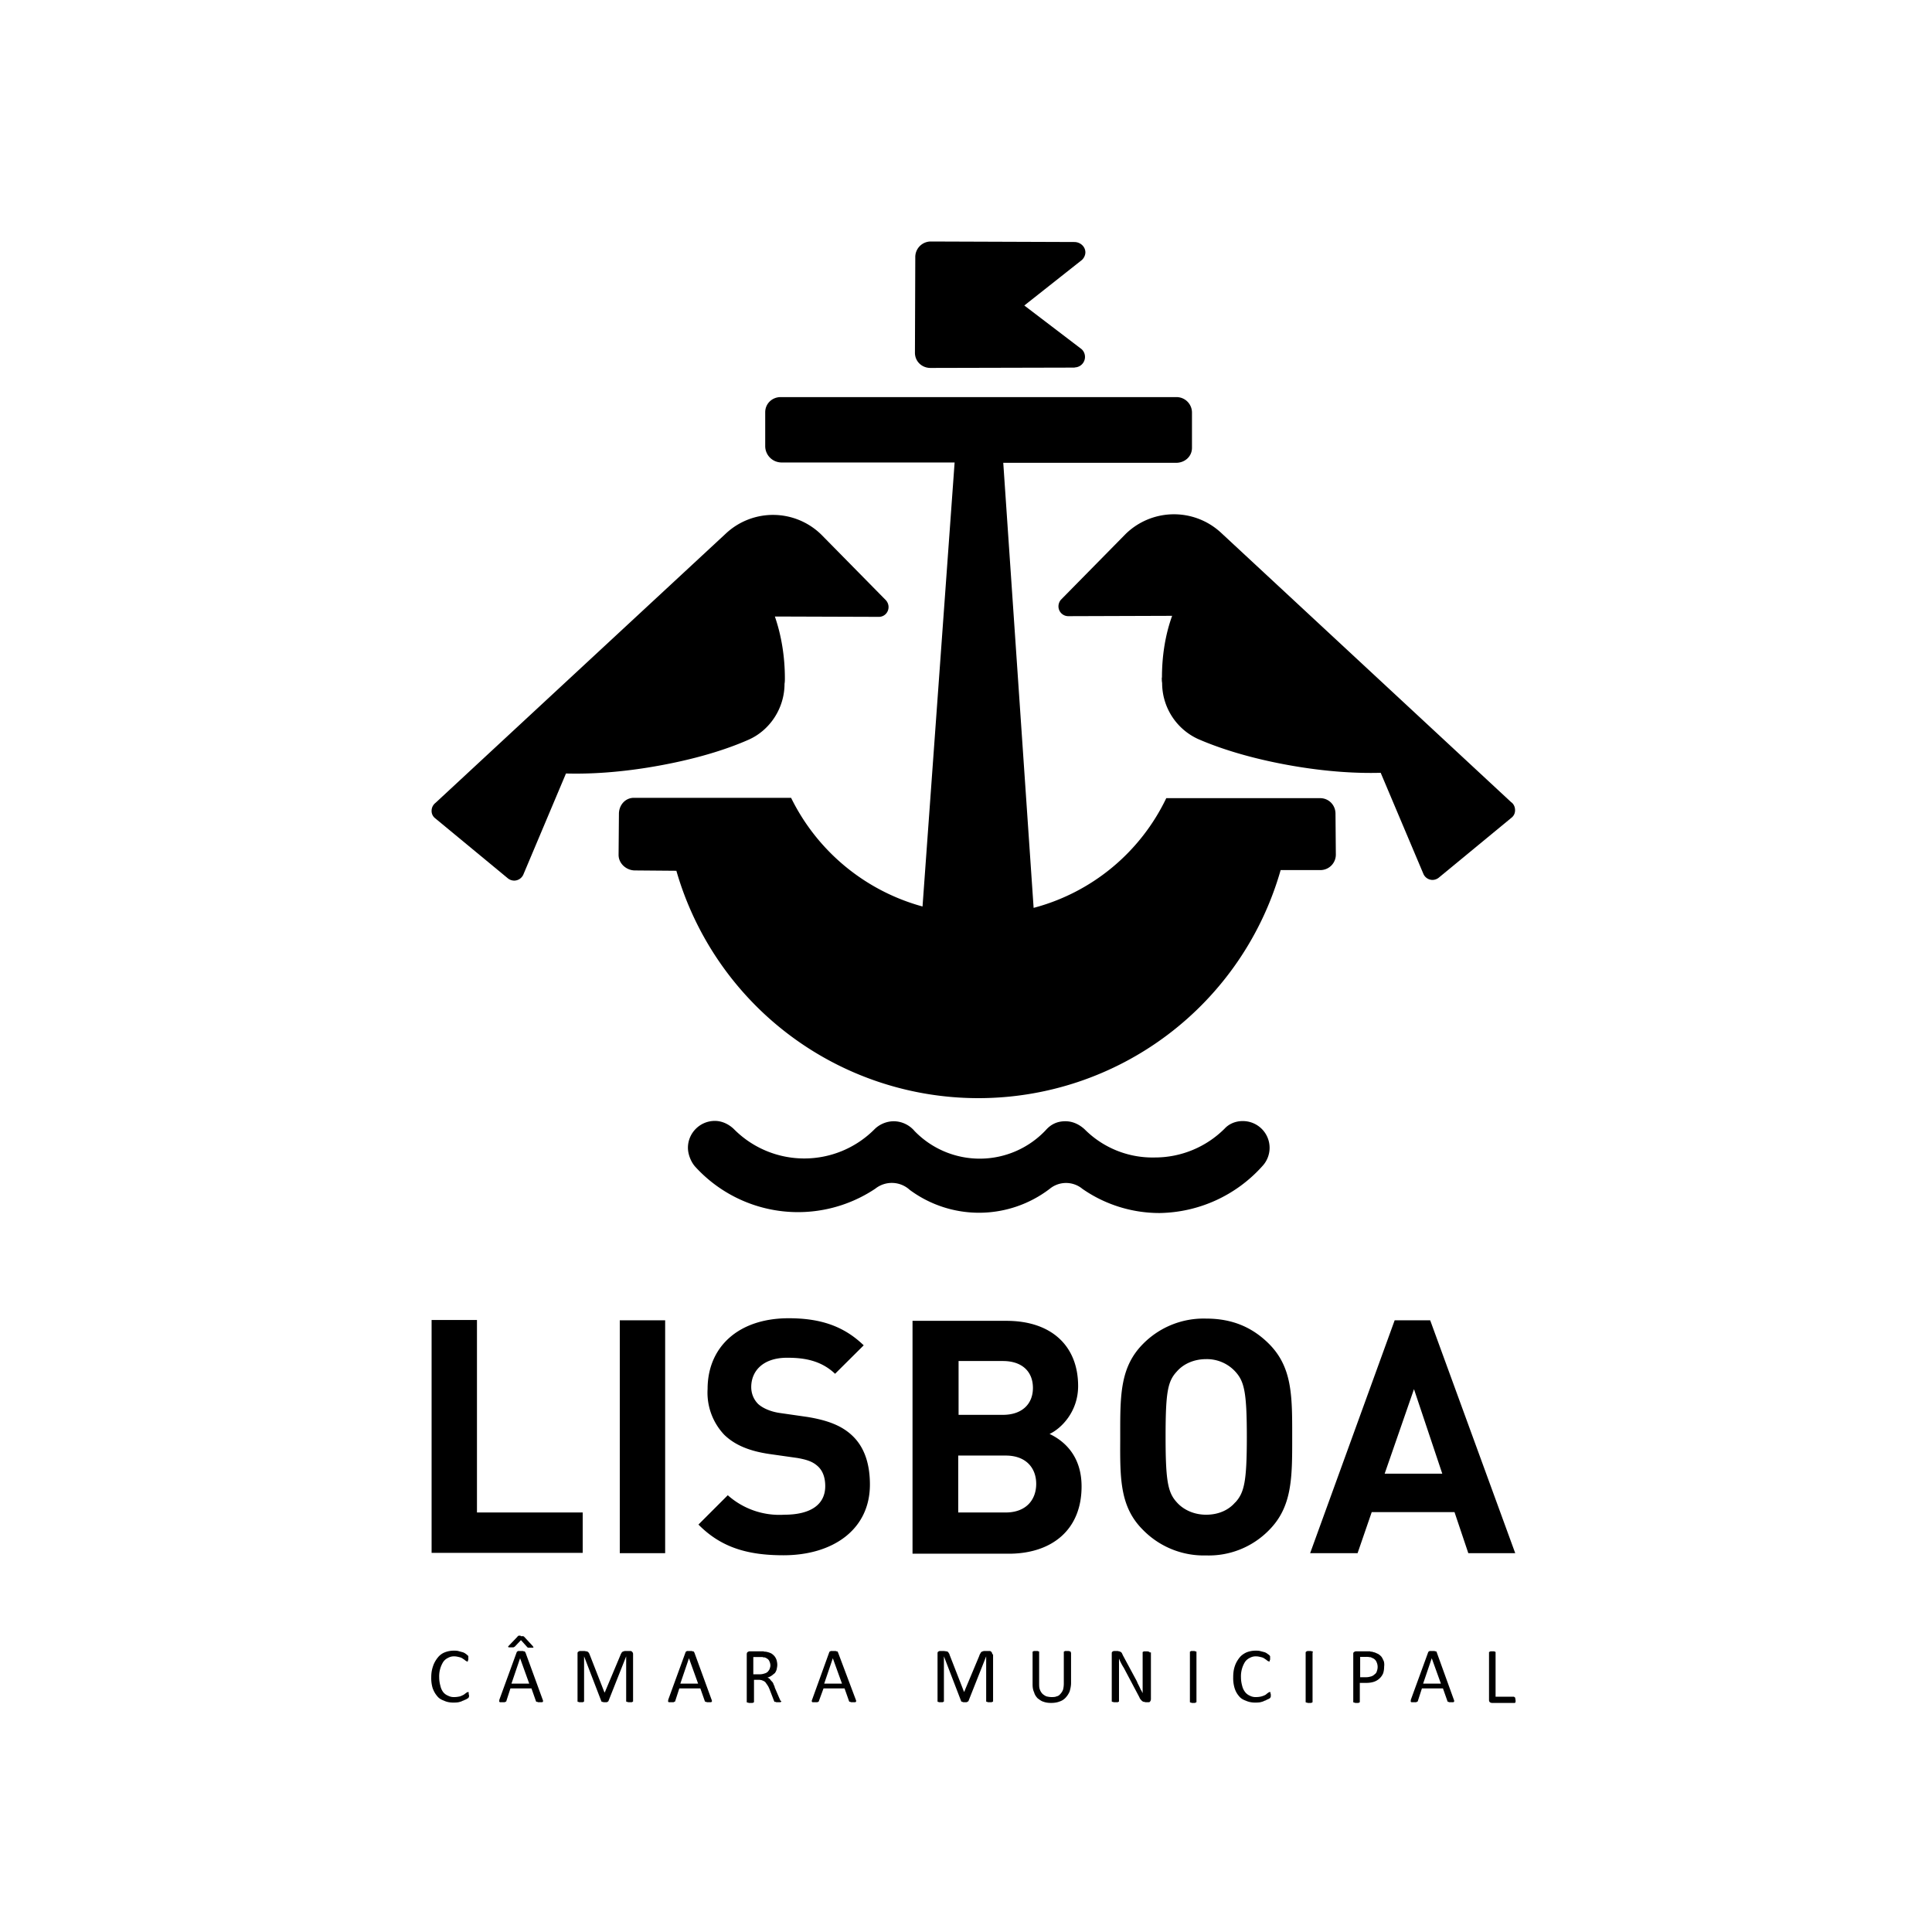
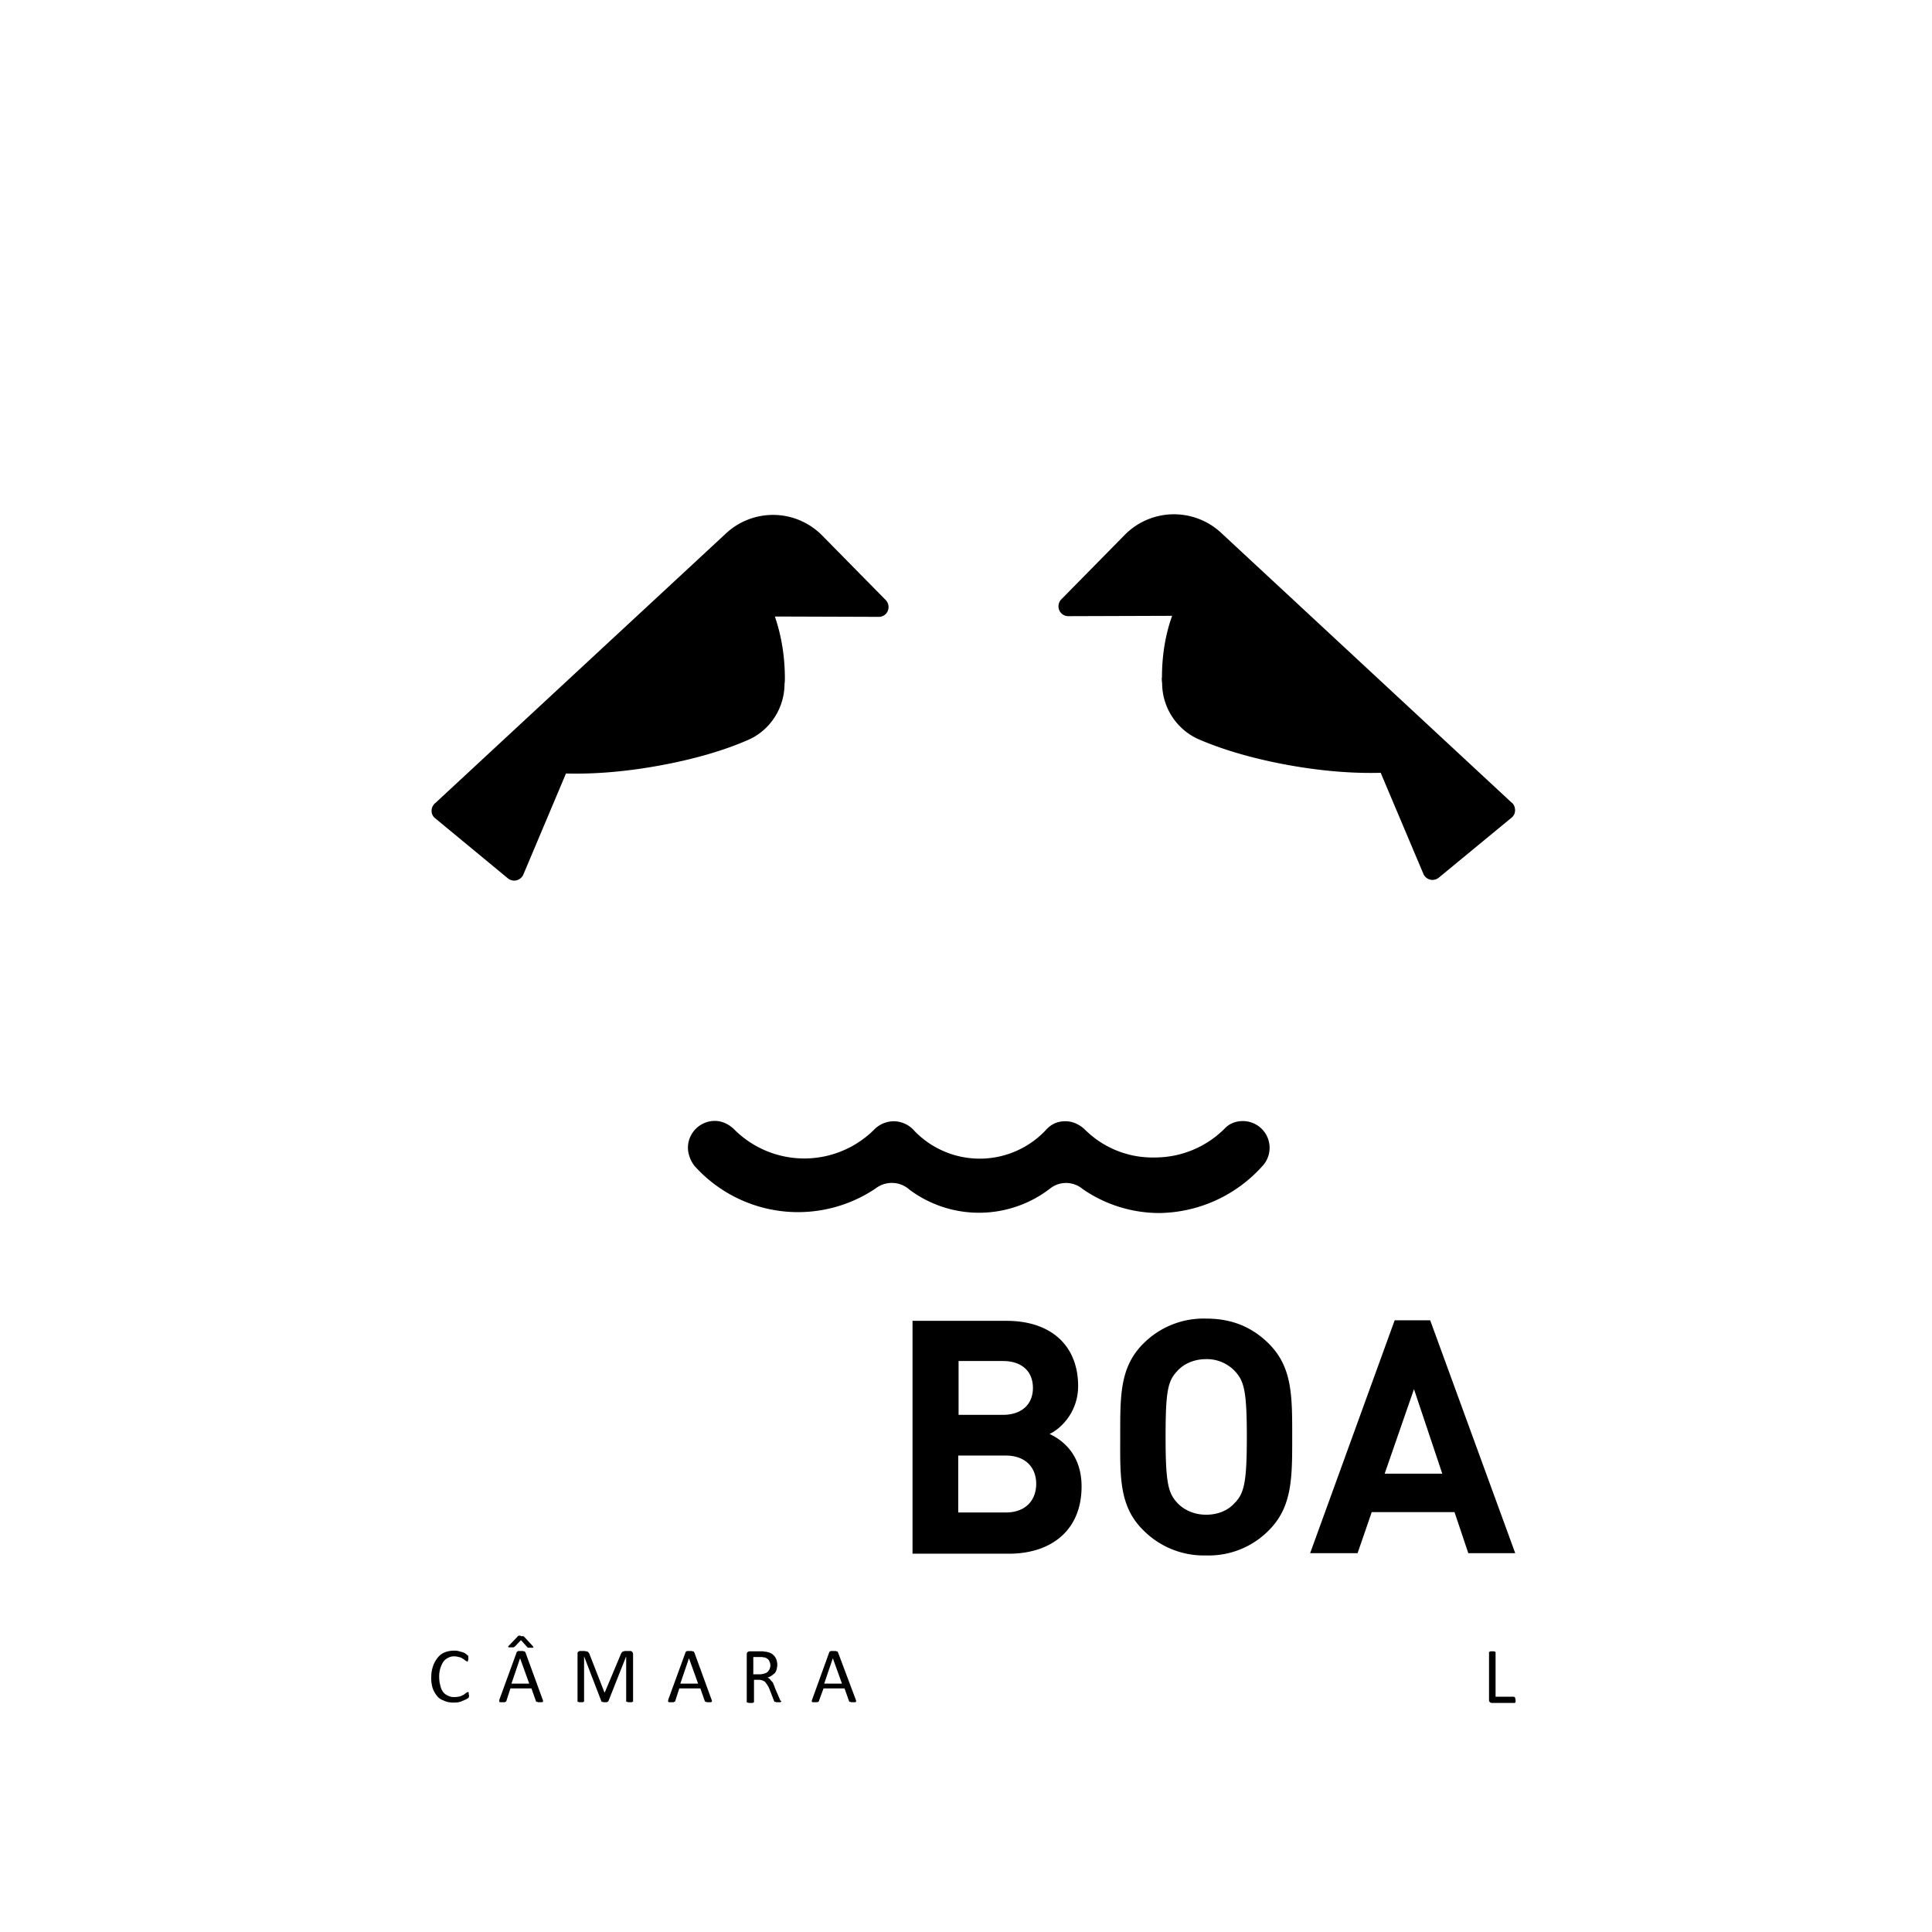
<svg xmlns="http://www.w3.org/2000/svg" width="112" height="112" fill="none" viewBox="0 0 112 112">
-   <path fill="#000" d="M62.3 21.3a.61.61 0 0 0 .4-1.06l-3.32-2.53 3.34-2.64c.11-.1.2-.27.2-.44 0-.34-.3-.6-.64-.6L53.95 14a.9.9 0 0 0-.89.93l-.02 5.52c0 .5.4.88.9.88l8.36-.02ZM68.2 23.02c.5 0 .9.4.9.9v2.04c0 .51-.42.87-.92.87H58.16l1.76 25.8a11.89 11.89 0 0 0 7.69-6.36h8.92c.5 0 .89.4.89.9l.02 2.37c0 .5-.4.9-.9.9h-2.3a18.22 18.22 0 0 1-35.03.04l-2.4-.02c-.5 0-.95-.4-.95-.9l.02-2.38c0-.5.36-.93.87-.93h9.11a12.02 12.02 0 0 0 7.62 6.3l1.86-25.74H45.28a.95.95 0 0 1-.92-.95V23.9c0-.5.4-.88.9-.88H68.2Z" />
  <path fill="#000" d="M44.92 35.74c.37 1.07.58 2.3.58 3.58 0 .1 0 .21-.02.32 0 1.43-.86 2.7-2.08 3.24-1.58.7-3.62 1.26-5.87 1.62-1.69.27-3.29.38-4.72.34l-2.48 5.88c-.1.2-.3.33-.53.33a.6.6 0 0 1-.38-.15l-4.2-3.47a.53.53 0 0 1-.2-.42c0-.2.09-.36.23-.47L42.1 30.91a4 4 0 0 1 5.52.09l3.75 3.81c.08.1.14.23.14.38 0 .32-.25.57-.56.57l-6.02-.02ZM73.19 67.59a1.55 1.55 0 0 0-1.16-2.6c-.4 0-.78.16-1.03.43a5.72 5.72 0 0 1-4.06 1.68 5.55 5.55 0 0 1-4.07-1.64c-.3-.27-.67-.46-1.11-.46-.49 0-.85.19-1.14.52a5.26 5.26 0 0 1-7.6.05 1.6 1.6 0 0 0-1.2-.57c-.44 0-.86.19-1.14.48a5.74 5.74 0 0 1-8.15-.04c-.29-.27-.67-.46-1.09-.46-.86 0-1.56.7-1.56 1.56 0 .37.17.8.4 1.07a8.06 8.06 0 0 0 10.46 1.3 1.54 1.54 0 0 1 2 .07 6.75 6.75 0 0 0 8.11-.06 1.49 1.49 0 0 1 1.9 0 7.82 7.82 0 0 0 4.48 1.4 8.16 8.16 0 0 0 5.96-2.73ZM67.36 39.28c0-1.29.2-2.5.59-3.58l-6.03.02a.57.57 0 0 1-.56-.57.6.6 0 0 1 .14-.38l3.75-3.81a4.01 4.01 0 0 1 5.52-.09L87.6 46.5c.15.1.23.28.23.47 0 .16-.06.31-.19.42l-4.21 3.47a.6.6 0 0 1-.38.15.58.58 0 0 1-.53-.34l-2.48-5.87c-1.43.04-3.03-.07-4.72-.34-2.25-.36-4.29-.93-5.87-1.62a3.57 3.57 0 0 1-2.08-3.25c-.02-.1-.02-.2-.02-.31ZM87.84 98.45c0-.02 0-.04-.02-.04v-.02h-.02s-.02-.03-.05-.03H86.7v-2.59l-.02-.02c-.02 0-.04 0-.06-.02h-.2c-.01 0-.03 0-.05.02l-.03.01-.02.01v2.78c0 .07.02.1.05.13l.03.02.07.02h1.35l.02-.02.02-.04v-.09l-.02-.12Z" />
-   <path fill="#000" fill-rule="evenodd" d="m83.29 95.78-.02-.03c0-.02-.02-.02-.04-.02h-.03a.14.14 0 0 0-.06-.02h-.23c-.02 0-.06 0-.06.02l-.04.02-.02.04-1 2.74-.01.09c0 .02 0 .04.02.04l.02.02h.25c.02 0 .04 0 .06-.02l.02-.01.03-.01s.02-.02.02-.05l.23-.71h1.22l.25.71.01.03.01.02.02.02c.03 0 .05 0 .07.02h.2c.03 0 .05 0 .07-.02.02 0 .02-.02.02-.04 0-.03 0-.05-.02-.09l-.99-2.74v-.01Zm.23 1.82H82.5l.5-1.47.53 1.47ZM80.22 96.3l-.08-.17a1.58 1.58 0 0 1-.05-.08.83.83 0 0 0-.2-.17c-.1-.04-.18-.09-.26-.1a1.09 1.09 0 0 0-.1-.03c-.04 0-.08 0-.11-.02h-.82a.16.16 0 0 0-.1.04c-.05.02-.05.07-.05.13v2.78l.04.02c.02 0 .04 0 .07.02h.16c.02 0 .05 0 .07-.02h.01v-.01l.03-.01v-1.12h.34c.19 0 .33-.02.46-.06a.88.88 0 0 0 .55-.49c.04-.12.06-.25.06-.4a.75.75 0 0 0-.02-.31Zm-.4.57a.3.3 0 0 1-.13.19.5.5 0 0 1-.19.12c-.08.02-.17.05-.3.05h-.35v-1.18h.36a.8.8 0 0 1 .2.02h.05l.17.08c.06.04.13.1.17.2a.67.67 0 0 1 .02.52Z" clip-rule="evenodd" />
-   <path fill="#000" d="M76.11 95.8v-.05l-.04-.02c-.02 0-.04 0-.06-.02h-.2c-.01 0-.03 0-.05.02l-.03.01-.02.01-.02.04v2.89l.04.02c.03 0 .05 0 .07.02h.19c.02 0 .04 0 .06-.02l.02-.01.02-.01v-2.89h.02ZM73.65 98.17v-.06c0-.02-.02-.02-.02-.02h-.02a.16.16 0 0 0-.09.04.49.49 0 0 0-.07.05l-.05.04-.02.02a.9.9 0 0 1-.18.08l-.06.02c-.08.02-.18.04-.31.04a.72.72 0 0 1-.38-.08.69.69 0 0 1-.27-.21.94.94 0 0 1-.17-.36 1.84 1.84 0 0 1-.07-.5 1.58 1.58 0 0 1 .23-.88.7.7 0 0 1 .28-.24.7.7 0 0 1 .36-.09c.12 0 .23.03.31.05a.5.5 0 0 1 .21.1l.03.02.02.01.1.08.04.02.05.02h.02l.02-.04v-.03l.02-.04v-.19l-.02-.04-.04-.04-.04-.03a.73.73 0 0 1-.07-.05.52.52 0 0 0-.19-.09l-.23-.06c-.08-.02-.17-.02-.25-.02-.2 0-.38.04-.53.1-.15.07-.3.17-.4.3-.1.12-.21.3-.27.48-.07.2-.1.4-.1.66a2 2 0 0 0 .08.63c.06.19.14.33.25.46.1.13.23.21.4.27.15.07.34.11.52.11.11 0 .22 0 .32-.02.08-.02.17-.04.25-.09.03 0 .07-.02.1-.04l.06-.03.03-.01.06-.03.05-.03.04-.04c0-.03 0-.03.02-.05v-.1c0-.02 0-.07-.02-.09ZM69.36 95.75l-.05-.02c-.02 0-.04 0-.06-.02h-.17c-.02 0-.04 0-.06.02l-.02.01-.02.01v2.93l.04.02c.02 0 .04 0 .06.02h.17c.02 0 .04 0 .06-.02l.02-.01.03-.01v-2.93ZM66.64 95.8v-.03l-.04-.02-.03-.01h-.01l-.03-.01h-.18c-.03 0-.05 0-.07.02l-.02.01-.02.01v2.38a.66.66 0 0 1-.05-.1.66.66 0 0 0-.06-.1l-.05-.11a1.56 1.56 0 0 0-.07-.14l-.01-.03a.73.73 0 0 1-.08-.17l-.06-.12a2.33 2.33 0 0 1-.06-.11l-.7-1.3-.06-.13-.01-.02-.01-.01-.04-.04a.11.11 0 0 0-.05-.02l-.04-.02h-.03a.25.25 0 0 0-.07-.02h-.2a.16.16 0 0 0-.1.04c-.04.02-.04.06-.04.13v2.76l.04.02c.02 0 .04 0 .07.02h.2c.03 0 .05 0 .07-.02l.02-.01.02-.01v-2.49l.06.14a3.4 3.4 0 0 0 .22.4l.9 1.7a.4.4 0 0 0 .05.1l.03.03v.01l.07.07.02.02.08.04h.04l.07.02h.19l.03-.01.03-.01.04-.07.01-.02.01-.06v-2.72h-.08ZM62.07 95.8v-.05l-.04-.02c-.02 0-.04 0-.06-.02h-.2c-.01 0-.04 0-.06.02l-.02.01-.02.01v1.85c0 .13-.02.26-.04.34a.73.73 0 0 1-.15.25c-.06.07-.12.13-.23.15-.08.04-.19.04-.3.04-.1 0-.2-.02-.29-.04a.87.87 0 0 1-.23-.15.73.73 0 0 1-.15-.25c-.04-.1-.04-.23-.04-.36v-1.83l-.02-.02c-.02 0-.04 0-.06-.02h-.2c-.01 0-.04 0-.06.02l-.02.01-.02.01v1.88c0 .19.02.33.09.48.04.15.12.25.2.34.11.08.22.17.34.2.13.05.28.07.44.07.17 0 .34-.02.49-.08a.81.81 0 0 0 .36-.23c.1-.11.17-.22.23-.36.04-.15.08-.3.08-.49V95.8h-.02ZM57.52 95.9c0-.04 0-.06-.02-.09 0-.02-.02-.04-.04-.06l-.03-.02-.03-.02h-.32c-.04 0-.06 0-.1.02a.16.16 0 0 0-.09.04c-.02.02-.04.04-.06.09a.5.5 0 0 1-.02.03.4.4 0 0 0-.04.1l-.88 2.1-.83-2.13a.28.28 0 0 1-.02-.05c0-.02 0-.04-.02-.05a.29.29 0 0 1-.03-.05.3.3 0 0 0-.03-.04.16.16 0 0 0-.1-.04l-.07-.01-.07-.01h-.23a.16.16 0 0 0-.1.04c-.04.02-.04.06-.04.13v2.76l.02.02c.02 0 .04 0 .06.02h.19c.02 0 .04 0 .06-.02l.02-.01.02-.01v-2.62l1 2.6s0 .02.02.02l.04.02c.02 0 .04 0 .06.02h.17c.02 0 .04 0 .06-.02l.02-.01.02-.01.03-.02 1.03-2.6v2.62l.04.02c.02 0 .04 0 .06.02h.2c.01 0 .03 0 .05-.02l.03-.01.02-.01V95.9h-.05Z" />
  <path fill="#000" fill-rule="evenodd" d="m48.58 95.8-.01-.03-.01-.02c-.02-.02-.02-.02-.05-.02h-.02a.14.14 0 0 0-.06-.02h-.23c-.02 0-.06 0-.06.02-.03 0-.05.02-.05.02l-.02.04-.99 2.74c-.02.04-.02.06-.02.09 0 .02 0 .04.02.04l.02.02h.25c.03 0 .05 0 .07-.02l.02-.01.02-.01s.02-.02.02-.05l.26-.71h1.22l.25.71.01.03.01.02.04.02c.02 0 .04 0 .07.02h.2c.03 0 .05 0 .07-.02.02 0 .02-.02.02-.04 0-.03 0-.05-.02-.09l-1.03-2.74Zm.23 1.8h-1.03l.5-1.47.53 1.47ZM45.23 98.57a.35.35 0 0 0-.04-.1l-.28-.65c0-.05-.03-.1-.05-.14a.75.75 0 0 1-.03-.08.38.38 0 0 0-.1-.14.55.55 0 0 1-.06-.07.54.54 0 0 0-.05-.06c-.04-.04-.08-.06-.13-.08a.78.78 0 0 0 .33-.18l.1-.08a.66.66 0 0 0 .1-.2c.02-.1.04-.18.04-.28 0-.1-.02-.19-.04-.27a.7.7 0 0 0-.1-.2l-.03-.04c-.06-.06-.12-.12-.2-.16a1.2 1.2 0 0 0-.3-.09c-.04 0-.09 0-.13-.02h-.82c-.03 0-.05.01-.07.03l-.03.01c-.03.02-.05.07-.05.13v2.78s.02.02.05.02c.02 0 .04 0 .06.02h.2c.03 0 .05 0 .07-.02l.02-.01.02-.01v-1.3h.26c.08 0 .17.01.23.04.06.02.13.06.17.1l.12.17.06.1.05.11.27.7.02.04c0 .02.02.02.05.02h.03l.03.02h.2c.03 0 .05 0 .07-.02.02 0 .02-.02.02-.02v-.05c-.03.02-.04.01-.05 0a.28.28 0 0 0-.01-.02Zm-.61-1.83a.42.42 0 0 1-.07.12l-.04.05a.4.4 0 0 1-.18.1c-.09.03-.17.05-.28.05h-.38v-1h.53l.06.02h.07c.12.05.2.1.25.18.04.08.08.17.08.3 0 .05-.02.12-.04.18ZM40.24 95.8v-.03c-.01 0-.02 0-.02-.02s-.02-.02-.04-.02h-.03a.14.14 0 0 0-.06-.02h-.23c-.02 0-.06 0-.06.02l-.04.02-.02.04-1 2.74-.01.09c0 .02 0 .04.02.04l.02.02h.25c.02 0 .04 0 .06-.02l.02-.01.03-.01s.02-.02.02-.05l.23-.71h1.22l.25.71.01.03.01.02.04.02c.03 0 .05 0 .07.02h.2c.03 0 .05 0 .07-.02.02 0 .02-.02.02-.04 0-.03 0-.05-.02-.09l-1-2.74Zm.23 1.8h-1.03l.5-1.47.53 1.47Z" clip-rule="evenodd" />
  <path fill="#000" d="M36.7 95.9c0-.04 0-.06-.02-.09 0-.02-.02-.04-.04-.06l-.03-.02-.03-.02h-.32c-.04 0-.06 0-.1.02a.16.16 0 0 0-.09.04c-.02.02-.04.04-.06.09l-.02.03-.04.1-.89 2.12h-.02l-.84-2.15a.3.3 0 0 1-.02-.05l-.02-.05-.03-.05-.04-.04a.16.16 0 0 0-.1-.04l-.06-.01a.26.26 0 0 0-.07-.01h-.23a.16.16 0 0 0-.1.04c-.05.02-.05.06-.05.13v2.76l.02.02c.03 0 .05 0 .07.02h.19c.02 0 .04 0 .06-.02l.02-.01.02-.01v-2.62l1 2.6.01.02s.02.02.05.02c.02 0 .04 0 .06.02h.17c.02 0 .04 0 .06-.02l.02-.01.02-.01.02-.02 1.03-2.6v2.62l.05.02c.02 0 .04 0 .06.02h.19c.02 0 .04 0 .06-.02l.02-.01.02-.01V95.9ZM30.14 94.82h-.07c-.02 0-.04.03-.04.03l-.02.01-.02.03-.5.52-.03.03v.04l.04.02h.26l.04-.02.02-.01.02-.01.36-.38.36.4.02.02.04.02h.25c.02 0 .05 0 .05-.02 0 0 .02-.02 0-.02l-.02-.02v-.02l-.49-.53-.04-.04-.02-.01-.02-.01h-.15c.02-.03-.02-.03-.04-.03Z" />
  <path fill="#000" fill-rule="evenodd" d="M30.45 95.8v-.03c-.01 0-.02 0-.02-.02s-.02-.02-.04-.02h-.03a.14.14 0 0 0-.05-.02h-.24c-.02 0-.06 0-.06.02l-.04.02-.02.04-1 2.74-.01.09c0 .02 0 .04.02.04l.02.02h.25c.02 0 .04 0 .06-.02h.02v-.01l.03-.01s.02-.02.02-.05l.23-.71h1.22l.25.71.01.03.01.02s.02.02.05.02c.02 0 .04 0 .06.02h.21c.02 0 .04 0 .06-.02.02 0 .02-.02.02-.04 0-.03 0-.05-.02-.09l-1-2.74Zm.23 1.8h-1.03l.5-1.47.53 1.47Z" clip-rule="evenodd" />
  <path fill="#000" d="M27.17 98.17v-.06c0-.02-.02-.02-.02-.02h-.02a.16.16 0 0 0-.09.04.49.49 0 0 0-.07.05l-.08.06-.12.06-.1.04c-.1.02-.2.04-.32.04a.72.72 0 0 1-.38-.08.68.68 0 0 1-.28-.21.94.94 0 0 1-.16-.36 1.84 1.84 0 0 1-.07-.5 1.58 1.58 0 0 1 .23-.88.7.7 0 0 1 .28-.24.7.7 0 0 1 .36-.09c.12 0 .23.03.31.05a.5.5 0 0 1 .21.1l.05.03.1.08a.37.37 0 0 1 .04.02l.04.02h.03l.02-.04v-.03l.02-.04v-.2l-.02-.03-.05-.04-.03-.03-.07-.05a.52.52 0 0 0-.2-.09l-.22-.06c-.09-.02-.17-.02-.25-.02-.2 0-.38.04-.53.1a.95.95 0 0 0-.4.3c-.1.12-.21.3-.27.48-.07.2-.11.4-.11.66a2 2 0 0 0 .08.63c.07.19.15.33.26.46.1.13.23.21.4.27.14.07.33.11.52.11.1 0 .21 0 .32-.02.08-.02.17-.04.25-.09.03 0 .06-.02.1-.04l.1-.04.04-.03.06-.03.04-.04v-.02l.02-.03v-.1c-.02-.02-.02-.07-.02-.09Z" />
  <path fill="#000" fill-rule="evenodd" d="m82.91 76.54 4.93 13.5h-2.72l-.8-2.38h-4.8l-.82 2.38h-2.75l4.9-13.5h2.06Zm-2.65 8.89h3.35l-1.64-4.9-1.7 4.9ZM74.91 83.2v.2c0 2.27 0 3.95-1.34 5.3a4.88 4.88 0 0 1-3.65 1.47 4.93 4.93 0 0 1-3.66-1.48c-1.33-1.32-1.33-2.95-1.32-5.18V83.1c0-2.23 0-3.86 1.32-5.19a4.93 4.93 0 0 1 3.66-1.47c1.54 0 2.7.52 3.65 1.47 1.34 1.35 1.34 3 1.34 5.29Zm-3.3 3.9c.52-.57.67-1.2.67-3.8 0-2.61-.15-3.22-.67-3.79a2.24 2.24 0 0 0-1.69-.72c-.71 0-1.32.28-1.7.72-.53.57-.65 1.2-.65 3.8 0 2.58.14 3.22.65 3.78.38.43.99.72 1.7.72.72 0 1.31-.27 1.69-.72ZM60.85 83.13c.8.38 1.85 1.23 1.85 3.04 0 2.52-1.72 3.87-4.14 3.9H52.9v-13.5h5.44c2.63 0 4.16 1.47 4.16 3.78 0 1.5-.99 2.47-1.66 2.78Zm-2.71-1.11c1.11 0 1.74-.63 1.74-1.56 0-.95-.63-1.56-1.74-1.56h-2.57v3.12h2.57Zm.16 5.66c1.2 0 1.77-.75 1.77-1.66 0-.9-.57-1.64-1.77-1.64h-2.75v3.3h2.75Z" clip-rule="evenodd" />
-   <path fill="#000" d="M49.38 83.2c.73.67 1.05 1.66 1.05 2.86 0 2.63-2.17 4.1-5.01 4.1-2.04 0-3.6-.43-4.93-1.78l1.7-1.7a4.5 4.5 0 0 0 3.27 1.13c1.54 0 2.38-.59 2.38-1.66 0-.47-.13-.87-.42-1.14-.27-.25-.57-.38-1.2-.49l-1.62-.23c-1.16-.17-2-.52-2.61-1.11a3.55 3.55 0 0 1-.97-2.66c0-2.42 1.77-4.1 4.7-4.1 1.85 0 3.2.46 4.35 1.57l-1.66 1.65c-.86-.82-1.9-.93-2.78-.93-1.41 0-2.08.78-2.08 1.7 0 .34.12.7.4.98.25.23.7.44 1.24.52l1.6.23c1.24.2 2.02.53 2.59 1.06ZM35.93 76.54h2.63v13.5h-2.63v-13.5ZM33.78 87.68v2.34h-8.76v-13.5h2.63v11.16h6.13Z" />
</svg>